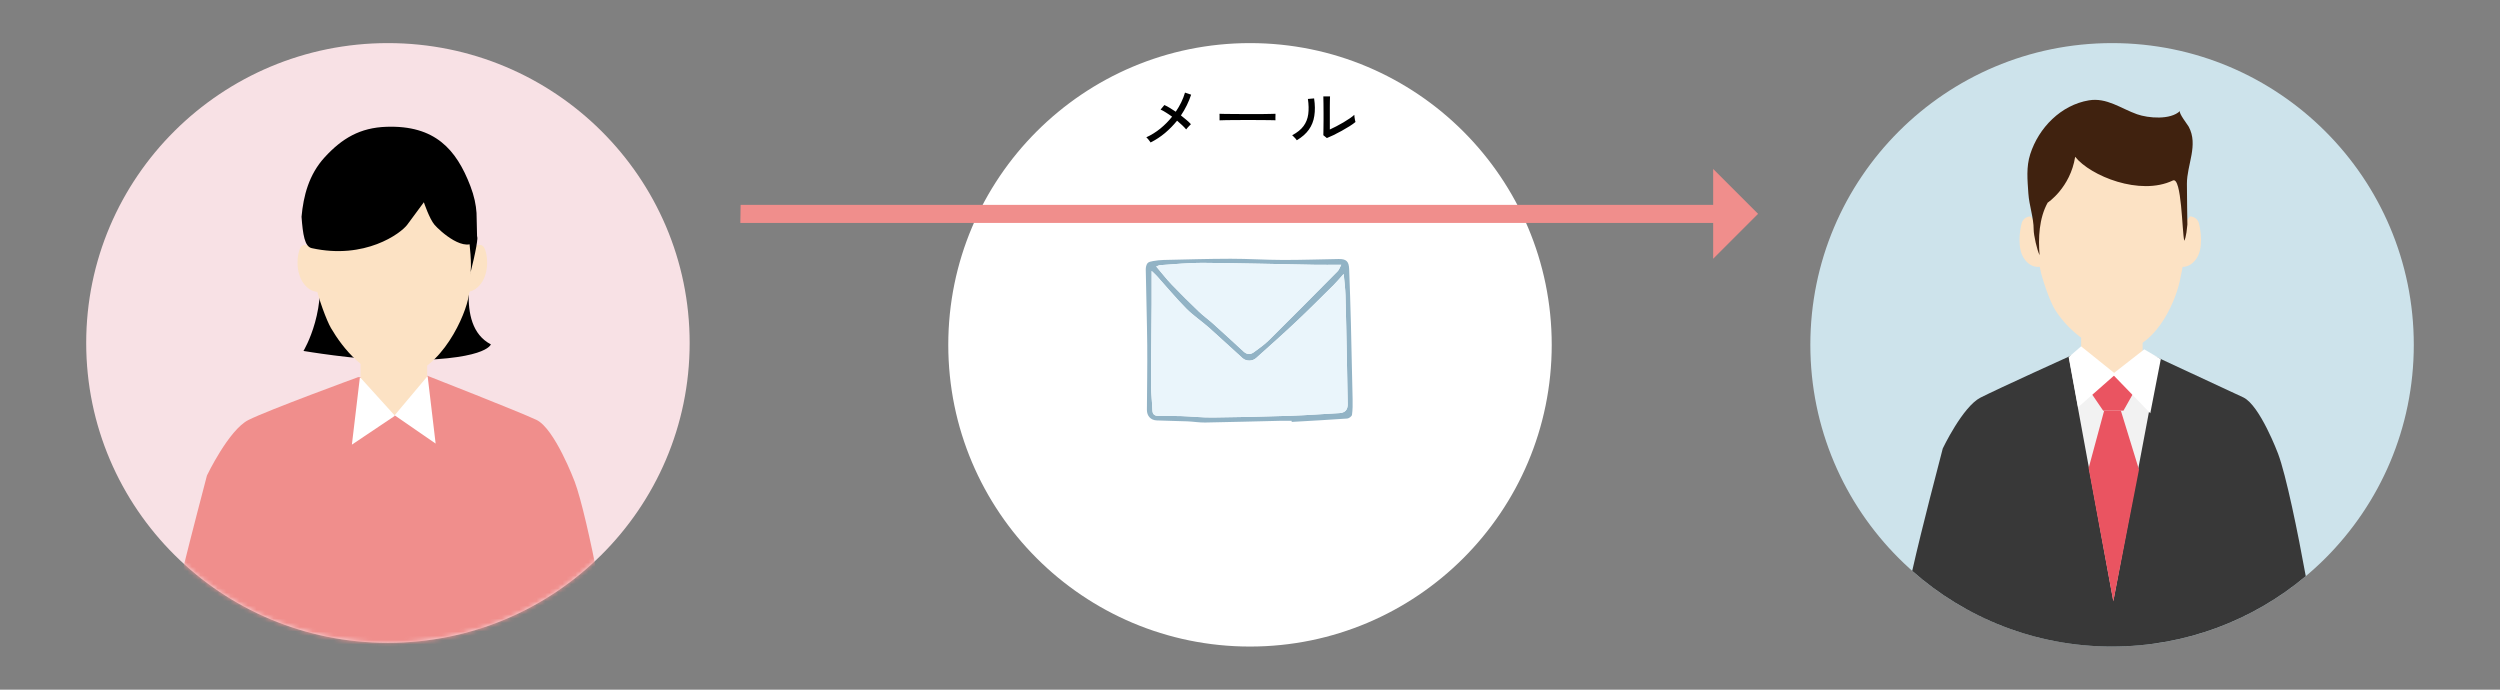
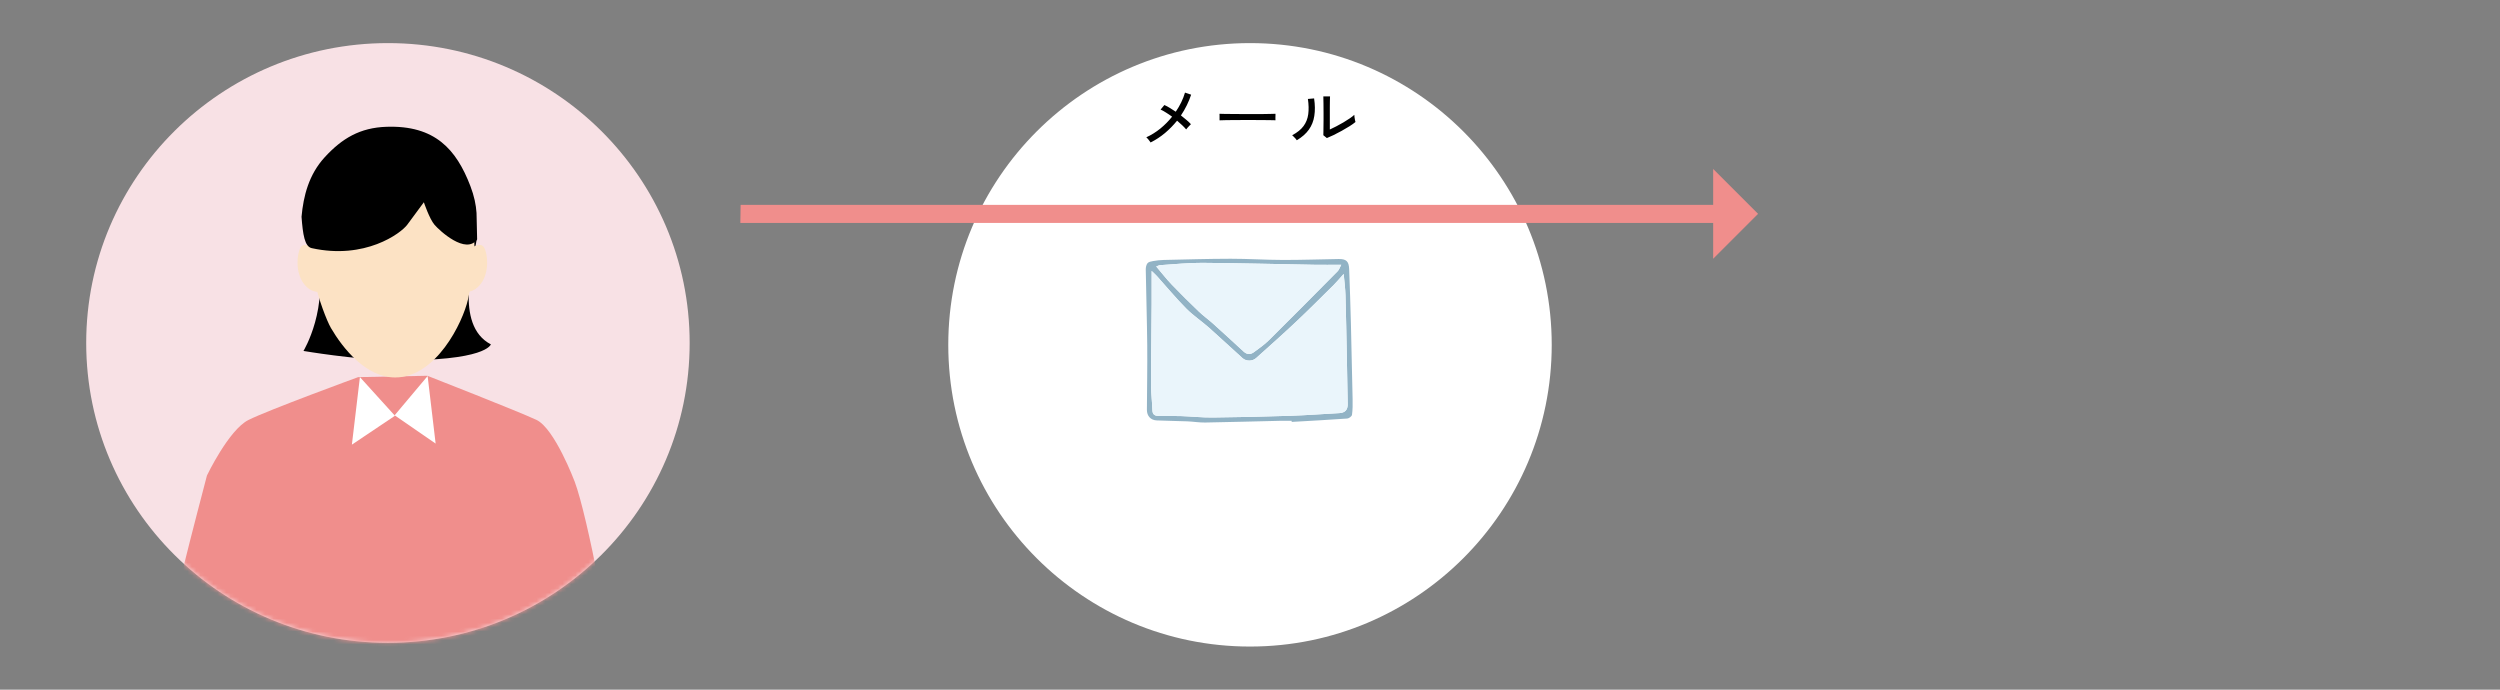
<svg xmlns="http://www.w3.org/2000/svg" width="580" height="160" viewBox="0 0 580 160" fill="none">
  <rect x="0" y="0" width="580" height="160" fill="#808080" stroke="none" />
  <g clip-path="url(#clip0_619_9333)">
    <path d="M20 79.572C20 117.995 51.34 149.14 90.002 149.14C128.665 149.14 160 117.99 160 79.572C160 41.155 128.655 10 90.002 10C51.349 10 20 41.15 20 79.572Z" fill="#F8E1E5" />
    <mask id="mask0_619_9333" style="mask-type:luminance" maskUnits="userSpaceOnUse" x="20" y="10" width="140" height="140">
      <path d="M20 79.572C20 117.995 51.34 149.14 90.002 149.14C128.665 149.14 160 117.99 160 79.572C160 41.155 128.655 10 90.002 10C51.349 10 20 41.15 20 79.572Z" fill="white" />
    </mask>
    <g mask="url(#mask0_619_9333)">
      <path d="M110.619 55.378C108.672 56.523 106.483 57.318 104.163 57.683C93.978 59.296 83.613 59.021 73.327 58.935C76.572 71.309 70.406 81.421 70.406 81.421C70.406 81.421 82.349 83.448 91.062 83.568C112.89 83.862 113.878 79.891 113.878 79.891C105.233 75.376 109.936 60.157 110.619 55.378Z" fill="black" />
      <path d="M133.289 111.647C133.289 111.647 128.674 99.393 124.441 97.405C120.208 95.418 99.145 87.178 99.145 87.178L83.095 87.495C83.095 87.495 62.158 95.153 57.616 97.449C53.073 99.745 48.012 110.314 48.012 110.314C46.22 117.312 38.035 147.663 37.643 155.48C37.328 161.842 38.325 168.263 41.813 175.271C42.941 177.547 50.661 179.41 56.526 177.836C53.334 192.882 50.225 215.744 50.225 215.744L83.512 207.326L91.145 200.915L100.061 207.326L130.446 215.744L129.216 180.397L129.599 175.714C129.599 175.714 143.436 164.336 142.554 156.173C141.939 150.479 136.466 120.06 133.294 111.642L133.289 111.647Z" fill="#F08E8C" />
-       <path d="M83.633 75.323L83.672 96.313H99.102V75.458L83.633 75.323Z" fill="#FCE2C4" />
      <path d="M108.44 58.155C108.44 58.155 111.341 55.734 112.304 57.404C113.21 58.978 113.549 63.194 111.559 65.827C109.563 68.46 107.268 67.579 107.268 67.579L107.311 59.555L108.44 58.155Z" fill="#FCE2C4" />
      <path d="M73.607 58.155C73.607 58.155 70.706 55.734 69.742 57.404C68.836 58.978 68.497 63.194 70.488 65.827C72.483 68.46 74.779 67.579 74.779 67.579L74.73 59.555L73.602 58.155H73.607Z" fill="#FCE2C4" />
      <path d="M110.101 58.66C110.101 61.745 109.389 65.817 108.556 69.528C107.37 74.808 101.151 87.572 91.693 87.572C84.883 87.572 79.507 80.766 76.781 76.102C75.773 74.379 73.851 69.191 73.25 66.188C72.068 60.248 71.947 56.21 71.947 51.652C71.947 36.072 79.517 30.557 91.17 30.557C102.822 30.557 110.101 43.08 110.101 58.66Z" fill="#FCE2C4" />
      <path d="M81.637 103.161L83.501 87.49L91.628 96.457L81.637 103.161Z" fill="white" />
      <path d="M101.068 102.911L99.208 87.24L91.551 96.351L101.068 102.911Z" fill="white" />
      <path d="M110.695 55.532C108.095 59.18 101.973 53.515 100.796 52.134C99.619 50.752 98.336 46.921 98.336 46.921C98.336 46.921 95.982 50.112 94.486 52.134C92.984 54.155 84.659 60.297 72.314 57.568C70.677 57.206 70.265 54.42 69.955 50.295C70.396 45.453 71.645 40.501 75.341 36.472C79.356 32.097 83.53 29.623 89.642 29.416C100.937 29.031 105.862 34.667 109.121 43.143C110.022 45.487 110.434 47.552 110.555 49.405L110.695 55.536V55.532Z" fill="black" />
-       <path d="M108.808 55.459C108.808 55.459 109.665 62.159 109.021 63.757C109.021 63.757 110.837 56.846 110.73 55.142C110.624 53.438 108.803 55.459 108.803 55.459H108.808Z" fill="black" />
    </g>
  </g>
  <g clip-path="url(#clip1_619_9333)">
    <path d="M220 80C220 118.658 251.339 150 290 150C328.661 150 360 118.658 360 80C360 41.342 328.656 10 290 10C251.344 10 220 41.337 220 80Z" fill="white" />
  </g>
  <g clip-path="url(#clip2_619_9333)">
    <path d="M420 80C420 118.656 451.341 150 490.005 150C528.669 150 560 118.656 560 80C560 41.344 528.659 10 490.005 10C451.351 10 420 41.339 420 80Z" fill="#CDE3EB" />
    <path d="M490.004 150C507.109 150 522.777 143.861 534.938 133.67C533.082 123.425 530.373 110.213 528.517 105.269C528.517 105.269 524.307 94.02 520.444 92.193C516.58 90.371 499.3 82.362 499.3 82.362L495.894 82.445L483.86 82.621L480.767 82.367C480.767 82.367 463.632 90.132 459.481 92.242C455.335 94.351 450.721 104.046 450.721 104.046C449.65 108.255 446.069 121.676 443.633 132.442C455.978 143.369 472.212 150.004 489.999 150.004L490.004 150Z" fill="#383838" />
    <path d="M471.126 50.195C471.126 50.195 469.441 50.195 469.017 51.813C468.598 53.43 467.891 57.747 469.718 60.173C471.545 62.604 473.655 61.791 473.655 61.791V53.698L471.126 50.195Z" fill="#FCE2C4" />
    <path d="M482.809 71.148L482.843 90.396H497.083V71.27L482.809 71.148Z" fill="#FCE2C4" />
    <path d="M508.04 50.195C508.04 50.195 509.726 50.195 510.15 51.813C510.574 53.43 511.275 57.747 509.448 60.173C507.616 62.604 505.512 61.791 505.512 61.791V53.698L508.045 50.195H508.04Z" fill="#FCE2C4" />
    <path d="M507.085 55.349C507.085 58.199 506.432 61.95 505.672 65.375C504.586 70.252 499.845 81.432 491.168 81.432C484.927 81.432 479.028 75.752 476.533 71.445C475.607 69.852 473.844 65.068 473.298 62.296C472.212 56.816 472.1 53.089 472.1 48.88C472.1 34.509 479.042 29.413 489.731 29.413C500.42 29.413 507.09 40.968 507.09 55.345L507.085 55.349Z" fill="#FCE2C4" />
    <path d="M500.913 83.069L490.292 139.438L479.92 82.825L490.565 86.596L500.913 83.069Z" fill="#F2F2F2" />
    <path d="M492.042 95.268H488.164L484.559 108.616L490.288 139.536L496.246 108.962L492.042 95.268Z" fill="#EA5461" />
    <path d="M492.583 86.591L495.413 90.357L492.646 95.268H487.93L484.973 90.927L488.164 86.591H492.583Z" fill="#EA5461" />
    <path d="M505.765 25.745C503.568 27.869 498.403 27.43 495.787 26.505C492.089 25.199 488.772 22.588 484.625 23.28C478.16 24.361 472.991 29.618 471.018 35.756C470.054 38.752 470.37 41.733 470.58 44.895C470.77 47.691 471.812 50.488 471.812 53.274C471.812 54.555 472.587 58.019 473.191 59.203C472.845 55.291 473.05 50.643 475.057 47.019C475.057 47.019 480.299 43.57 481.439 36.379C484.971 40.817 496.494 45.519 504.103 41.875C506.169 40.886 506.228 53.854 506.749 55.846C506.798 55.89 507.226 54.989 507.475 52.085C507.475 52.081 507.368 45.65 507.363 42.649C507.353 38.201 510.072 33.656 507.782 29.398C507.538 28.941 505.346 26.154 505.765 25.75V25.745Z" fill="#40220F" />
    <path d="M490.838 86.805L482.814 80.351L479.969 82.816L482.117 94.483L490.838 86.805Z" fill="white" />
    <path d="M490.088 86.806L497.469 81.048L501.308 83.313L498.867 95.877L490.088 86.806Z" fill="white" />
  </g>
-   <path d="M266.936 33.053C266.872 32.947 266.782 32.819 266.664 32.669C266.547 32.509 266.424 32.355 266.296 32.205C266.168 32.045 266.051 31.928 265.944 31.853C267.107 31.32 268.195 30.643 269.208 29.821C270.222 28.989 271.128 28.072 271.928 27.069C271.448 26.717 270.974 26.397 270.504 26.109C270.046 25.811 269.63 25.581 269.256 25.421L270.136 24.365C270.531 24.536 270.952 24.76 271.4 25.037C271.859 25.304 272.318 25.597 272.776 25.917C273.768 24.467 274.483 22.989 274.92 21.485L276.344 21.965C276.078 22.797 275.742 23.619 275.336 24.429C274.942 25.24 274.488 26.024 273.976 26.781C274.435 27.133 274.867 27.485 275.272 27.837C275.678 28.179 276.019 28.504 276.296 28.813C276.2 28.899 276.078 29.021 275.928 29.181C275.779 29.331 275.635 29.485 275.496 29.645C275.368 29.805 275.267 29.933 275.192 30.029C274.947 29.731 274.638 29.405 274.264 29.053C273.902 28.701 273.507 28.349 273.08 27.997C272.248 29.032 271.315 29.987 270.28 30.861C269.246 31.725 268.131 32.456 266.936 33.053ZM282.936 27.917C282.936 27.821 282.936 27.672 282.936 27.469C282.936 27.256 282.936 27.048 282.936 26.845C282.936 26.643 282.931 26.493 282.92 26.397C283.187 26.408 283.587 26.419 284.12 26.429C284.654 26.429 285.272 26.435 285.976 26.445C286.691 26.445 287.443 26.451 288.232 26.461C289.032 26.461 289.827 26.461 290.616 26.461C291.416 26.461 292.168 26.461 292.872 26.461C293.576 26.451 294.195 26.44 294.728 26.429C295.262 26.419 295.656 26.408 295.912 26.397C295.912 26.429 295.912 26.477 295.912 26.541C295.912 26.605 295.912 26.675 295.912 26.749C295.912 26.941 295.907 27.16 295.896 27.405C295.896 27.64 295.902 27.805 295.912 27.901C295.582 27.891 295.091 27.88 294.44 27.869C293.79 27.859 293.043 27.853 292.2 27.853C291.368 27.843 290.499 27.837 289.592 27.837C288.686 27.837 287.8 27.843 286.936 27.853C286.072 27.853 285.288 27.859 284.584 27.869C283.891 27.88 283.342 27.896 282.936 27.917ZM307.832 32.029L307.016 31.373C307.027 31.224 307.032 30.968 307.032 30.605C307.043 30.232 307.048 29.805 307.048 29.325C307.059 28.835 307.064 28.328 307.064 27.805C307.064 27.283 307.064 26.797 307.064 26.349C307.064 25.592 307.059 24.845 307.048 24.109C307.048 23.373 307.038 22.792 307.016 22.365H308.568C308.558 22.568 308.547 22.899 308.536 23.357C308.536 23.805 308.531 24.296 308.52 24.829C308.52 25.352 308.52 25.837 308.52 26.285V30.045C308.968 29.843 309.47 29.597 310.024 29.309C310.579 29.021 311.128 28.717 311.672 28.397C312.216 28.077 312.712 27.763 313.16 27.453C313.608 27.144 313.955 26.872 314.2 26.637C314.2 26.776 314.216 26.963 314.248 27.197C314.28 27.432 314.318 27.656 314.36 27.869C314.414 28.072 314.451 28.216 314.472 28.301C314.12 28.6 313.656 28.931 313.08 29.293C312.515 29.645 311.907 30.003 311.256 30.365C310.616 30.717 309.992 31.043 309.384 31.341C308.776 31.629 308.259 31.859 307.832 32.029ZM300.856 32.541C300.792 32.435 300.696 32.307 300.568 32.157C300.44 32.008 300.302 31.864 300.152 31.725C300.014 31.576 299.891 31.459 299.784 31.373C300.958 30.755 301.838 30.045 302.424 29.245C303.011 28.445 303.374 27.528 303.512 26.493C303.651 25.448 303.624 24.269 303.432 22.957L304.872 22.829C305.096 24.333 305.112 25.688 304.92 26.893C304.739 28.088 304.318 29.149 303.656 30.077C302.995 31.005 302.062 31.827 300.856 32.541Z" fill="black" />
+   <path d="M266.936 33.053C266.872 32.947 266.782 32.819 266.664 32.669C266.547 32.509 266.424 32.355 266.296 32.205C266.168 32.045 266.051 31.928 265.944 31.853C267.107 31.32 268.195 30.643 269.208 29.821C270.222 28.989 271.128 28.072 271.928 27.069C271.448 26.717 270.974 26.397 270.504 26.109C270.046 25.811 269.63 25.581 269.256 25.421L270.136 24.365C270.531 24.536 270.952 24.76 271.4 25.037C271.859 25.304 272.318 25.597 272.776 25.917C273.768 24.467 274.483 22.989 274.92 21.485L276.344 21.965C276.078 22.797 275.742 23.619 275.336 24.429C274.942 25.24 274.488 26.024 273.976 26.781C274.435 27.133 274.867 27.485 275.272 27.837C275.678 28.179 276.019 28.504 276.296 28.813C276.2 28.899 276.078 29.021 275.928 29.181C275.779 29.331 275.635 29.485 275.496 29.645C275.368 29.805 275.267 29.933 275.192 30.029C274.947 29.731 274.638 29.405 274.264 29.053C273.902 28.701 273.507 28.349 273.08 27.997C272.248 29.032 271.315 29.987 270.28 30.861C269.246 31.725 268.131 32.456 266.936 33.053ZM282.936 27.917C282.936 27.821 282.936 27.672 282.936 27.469C282.936 27.256 282.936 27.048 282.936 26.845C282.936 26.643 282.931 26.493 282.92 26.397C283.187 26.408 283.587 26.419 284.12 26.429C284.654 26.429 285.272 26.435 285.976 26.445C286.691 26.445 287.443 26.451 288.232 26.461C289.032 26.461 289.827 26.461 290.616 26.461C291.416 26.461 292.168 26.461 292.872 26.461C293.576 26.451 294.195 26.44 294.728 26.429C295.262 26.419 295.656 26.408 295.912 26.397C295.912 26.429 295.912 26.477 295.912 26.541C295.912 26.605 295.912 26.675 295.912 26.749C295.912 26.941 295.907 27.16 295.896 27.405C295.896 27.64 295.902 27.805 295.912 27.901C295.582 27.891 295.091 27.88 294.44 27.869C293.79 27.859 293.043 27.853 292.2 27.853C291.368 27.843 290.499 27.837 289.592 27.837C288.686 27.837 287.8 27.843 286.936 27.853C286.072 27.853 285.288 27.859 284.584 27.869C283.891 27.88 283.342 27.896 282.936 27.917ZM307.832 32.029L307.016 31.373C307.027 31.224 307.032 30.968 307.032 30.605C307.059 28.835 307.064 28.328 307.064 27.805C307.064 27.283 307.064 26.797 307.064 26.349C307.064 25.592 307.059 24.845 307.048 24.109C307.048 23.373 307.038 22.792 307.016 22.365H308.568C308.558 22.568 308.547 22.899 308.536 23.357C308.536 23.805 308.531 24.296 308.52 24.829C308.52 25.352 308.52 25.837 308.52 26.285V30.045C308.968 29.843 309.47 29.597 310.024 29.309C310.579 29.021 311.128 28.717 311.672 28.397C312.216 28.077 312.712 27.763 313.16 27.453C313.608 27.144 313.955 26.872 314.2 26.637C314.2 26.776 314.216 26.963 314.248 27.197C314.28 27.432 314.318 27.656 314.36 27.869C314.414 28.072 314.451 28.216 314.472 28.301C314.12 28.6 313.656 28.931 313.08 29.293C312.515 29.645 311.907 30.003 311.256 30.365C310.616 30.717 309.992 31.043 309.384 31.341C308.776 31.629 308.259 31.859 307.832 32.029ZM300.856 32.541C300.792 32.435 300.696 32.307 300.568 32.157C300.44 32.008 300.302 31.864 300.152 31.725C300.014 31.576 299.891 31.459 299.784 31.373C300.958 30.755 301.838 30.045 302.424 29.245C303.011 28.445 303.374 27.528 303.512 26.493C303.651 25.448 303.624 24.269 303.432 22.957L304.872 22.829C305.096 24.333 305.112 25.688 304.92 26.893C304.739 28.088 304.318 29.149 303.656 30.077C302.995 31.005 302.062 31.827 300.856 32.541Z" fill="black" />
  <path d="M397.454 39.197V47.531L171.823 47.531L171.76 51.718L397.454 51.718V60.031L407.871 49.614L397.454 39.197Z" fill="#F08E8C" />
  <g clip-path="url(#clip3_619_9333)">
    <path d="M299.656 97.62C298.874 97.62 298.096 97.605 297.314 97.62C291.403 97.757 285.492 97.926 279.581 98.027C278.211 98.048 276.842 97.807 275.469 97.753C273.093 97.656 270.718 97.645 268.343 97.537C266.955 97.475 266.074 96.492 266.081 95.086C266.103 90.089 266.206 85.091 266.158 80.097C266.103 74.249 265.912 68.401 265.817 62.553C265.809 62.048 265.923 61.439 266.224 61.064C266.474 60.751 267.065 60.643 267.528 60.564C268.332 60.427 269.154 60.329 269.969 60.311C275.149 60.196 280.33 60.038 285.514 60.03C289.545 60.027 293.576 60.297 297.607 60.308C301.929 60.319 306.246 60.16 310.568 60.092C312.33 60.063 312.939 60.632 313.005 62.416C313.163 66.592 313.303 70.772 313.409 74.951C313.563 80.839 313.688 86.731 313.806 92.622C313.828 93.829 313.828 95.047 313.663 96.236C313.615 96.578 312.969 97.072 312.568 97.101C308.273 97.407 303.974 97.634 299.674 97.883C299.667 97.793 299.663 97.706 299.656 97.616V97.62ZM311.728 63.558C310.806 64.585 310.164 65.377 309.44 66.095C306.569 68.938 303.717 71.799 300.776 74.57C297.707 77.459 294.56 80.266 291.417 83.077C290.558 83.848 289.115 83.852 288.264 83.088C285.657 80.756 283.116 78.349 280.495 76.029C278.762 74.497 276.802 73.197 275.186 71.564C272.796 69.15 270.626 66.527 268.354 63.998C268.045 63.655 267.689 63.349 267.183 62.859C267.183 65.633 267.194 68.087 267.183 70.545C267.168 73.514 267.127 76.483 267.102 79.452C267.072 82.781 266.999 86.107 267.036 89.436C267.058 91.361 267.296 93.281 267.359 95.209C267.392 96.232 267.994 96.495 268.842 96.506C270.538 96.528 272.234 96.474 273.927 96.528C276.401 96.611 278.872 96.885 281.343 96.859C287.386 96.798 293.429 96.657 299.469 96.459C303.217 96.337 306.959 96.041 310.707 95.843C312.099 95.767 312.693 95.04 312.668 93.717C312.594 90.092 312.539 86.467 312.469 82.843C312.374 78.032 312.289 73.218 312.15 68.408C312.106 66.912 311.9 65.421 311.739 63.562L311.728 63.558ZM268.236 61.814C269.547 63.356 270.656 64.79 271.908 66.091C273.942 68.213 276.042 70.278 278.167 72.314C279.177 73.279 280.333 74.097 281.376 75.034C283.777 77.193 286.149 79.38 288.524 81.567C289.281 82.266 290.096 82.306 290.889 81.718C292.089 80.828 293.338 79.967 294.388 78.926C299.741 73.622 305.046 68.267 310.347 62.913C310.652 62.607 310.784 62.138 311.17 61.432C308.846 61.432 306.885 61.461 304.928 61.428C296.26 61.277 287.592 61.043 278.924 60.982C275.674 60.956 272.418 61.317 269.169 61.519C268.882 61.536 268.603 61.699 268.24 61.821L268.236 61.814Z" fill="#92B3C5" />
    <path d="M311.728 63.558C310.806 64.585 310.163 65.378 309.44 66.095C306.569 68.938 303.716 71.799 300.776 74.57C297.706 77.46 294.56 80.267 291.417 83.077C290.558 83.848 289.115 83.852 288.264 83.088C285.657 80.757 283.116 78.35 280.495 76.029C278.762 74.498 276.801 73.197 275.186 71.565C272.796 69.151 270.626 66.528 268.353 63.998C268.045 63.656 267.689 63.349 267.182 62.859C267.182 65.634 267.193 68.088 267.182 70.545C267.168 73.514 267.127 76.483 267.102 79.452C267.072 82.782 266.999 86.108 267.035 89.437C267.057 91.361 267.296 93.282 267.359 95.21C267.392 96.233 267.994 96.496 268.842 96.507C270.538 96.528 272.234 96.474 273.927 96.528C276.401 96.611 278.872 96.885 281.343 96.86C287.386 96.799 293.429 96.658 299.469 96.46C303.217 96.337 306.958 96.042 310.707 95.844C312.098 95.768 312.693 95.04 312.667 93.718C312.594 90.093 312.539 86.468 312.469 82.843C312.374 78.033 312.289 73.219 312.15 68.408C312.106 66.913 311.9 65.421 311.739 63.562L311.728 63.558Z" fill="#EAF5FB" />
    <path d="M268.236 61.814C269.547 63.356 270.656 64.79 271.908 66.091C273.942 68.213 276.042 70.278 278.167 72.314C279.177 73.28 280.334 74.098 281.376 75.034C283.777 77.193 286.149 79.38 288.525 81.567C289.281 82.266 290.096 82.306 290.889 81.719C292.089 80.829 293.338 79.967 294.388 78.926C299.741 73.622 305.046 68.267 310.347 62.913C310.652 62.607 310.784 62.138 311.17 61.432C308.846 61.432 306.885 61.461 304.928 61.428C296.26 61.277 287.592 61.043 278.924 60.982C275.675 60.956 272.418 61.317 269.169 61.519C268.882 61.537 268.603 61.699 268.24 61.821L268.236 61.814Z" fill="#EAF5FB" />
  </g>
  <defs>
    <clipPath id="clip0_619_9333">
      <rect width="140" height="140" fill="white" transform="translate(20 10)" />
    </clipPath>
    <clipPath id="clip1_619_9333">
      <rect width="140" height="140" fill="white" transform="translate(220 10)" />
    </clipPath>
    <clipPath id="clip2_619_9333">
-       <rect width="140" height="140" fill="white" transform="translate(420 10)" />
-     </clipPath>
+       </clipPath>
    <clipPath id="clip3_619_9333">
      <rect width="48" height="38" fill="white" transform="translate(265.816 60.03)" />
    </clipPath>
  </defs>
</svg>